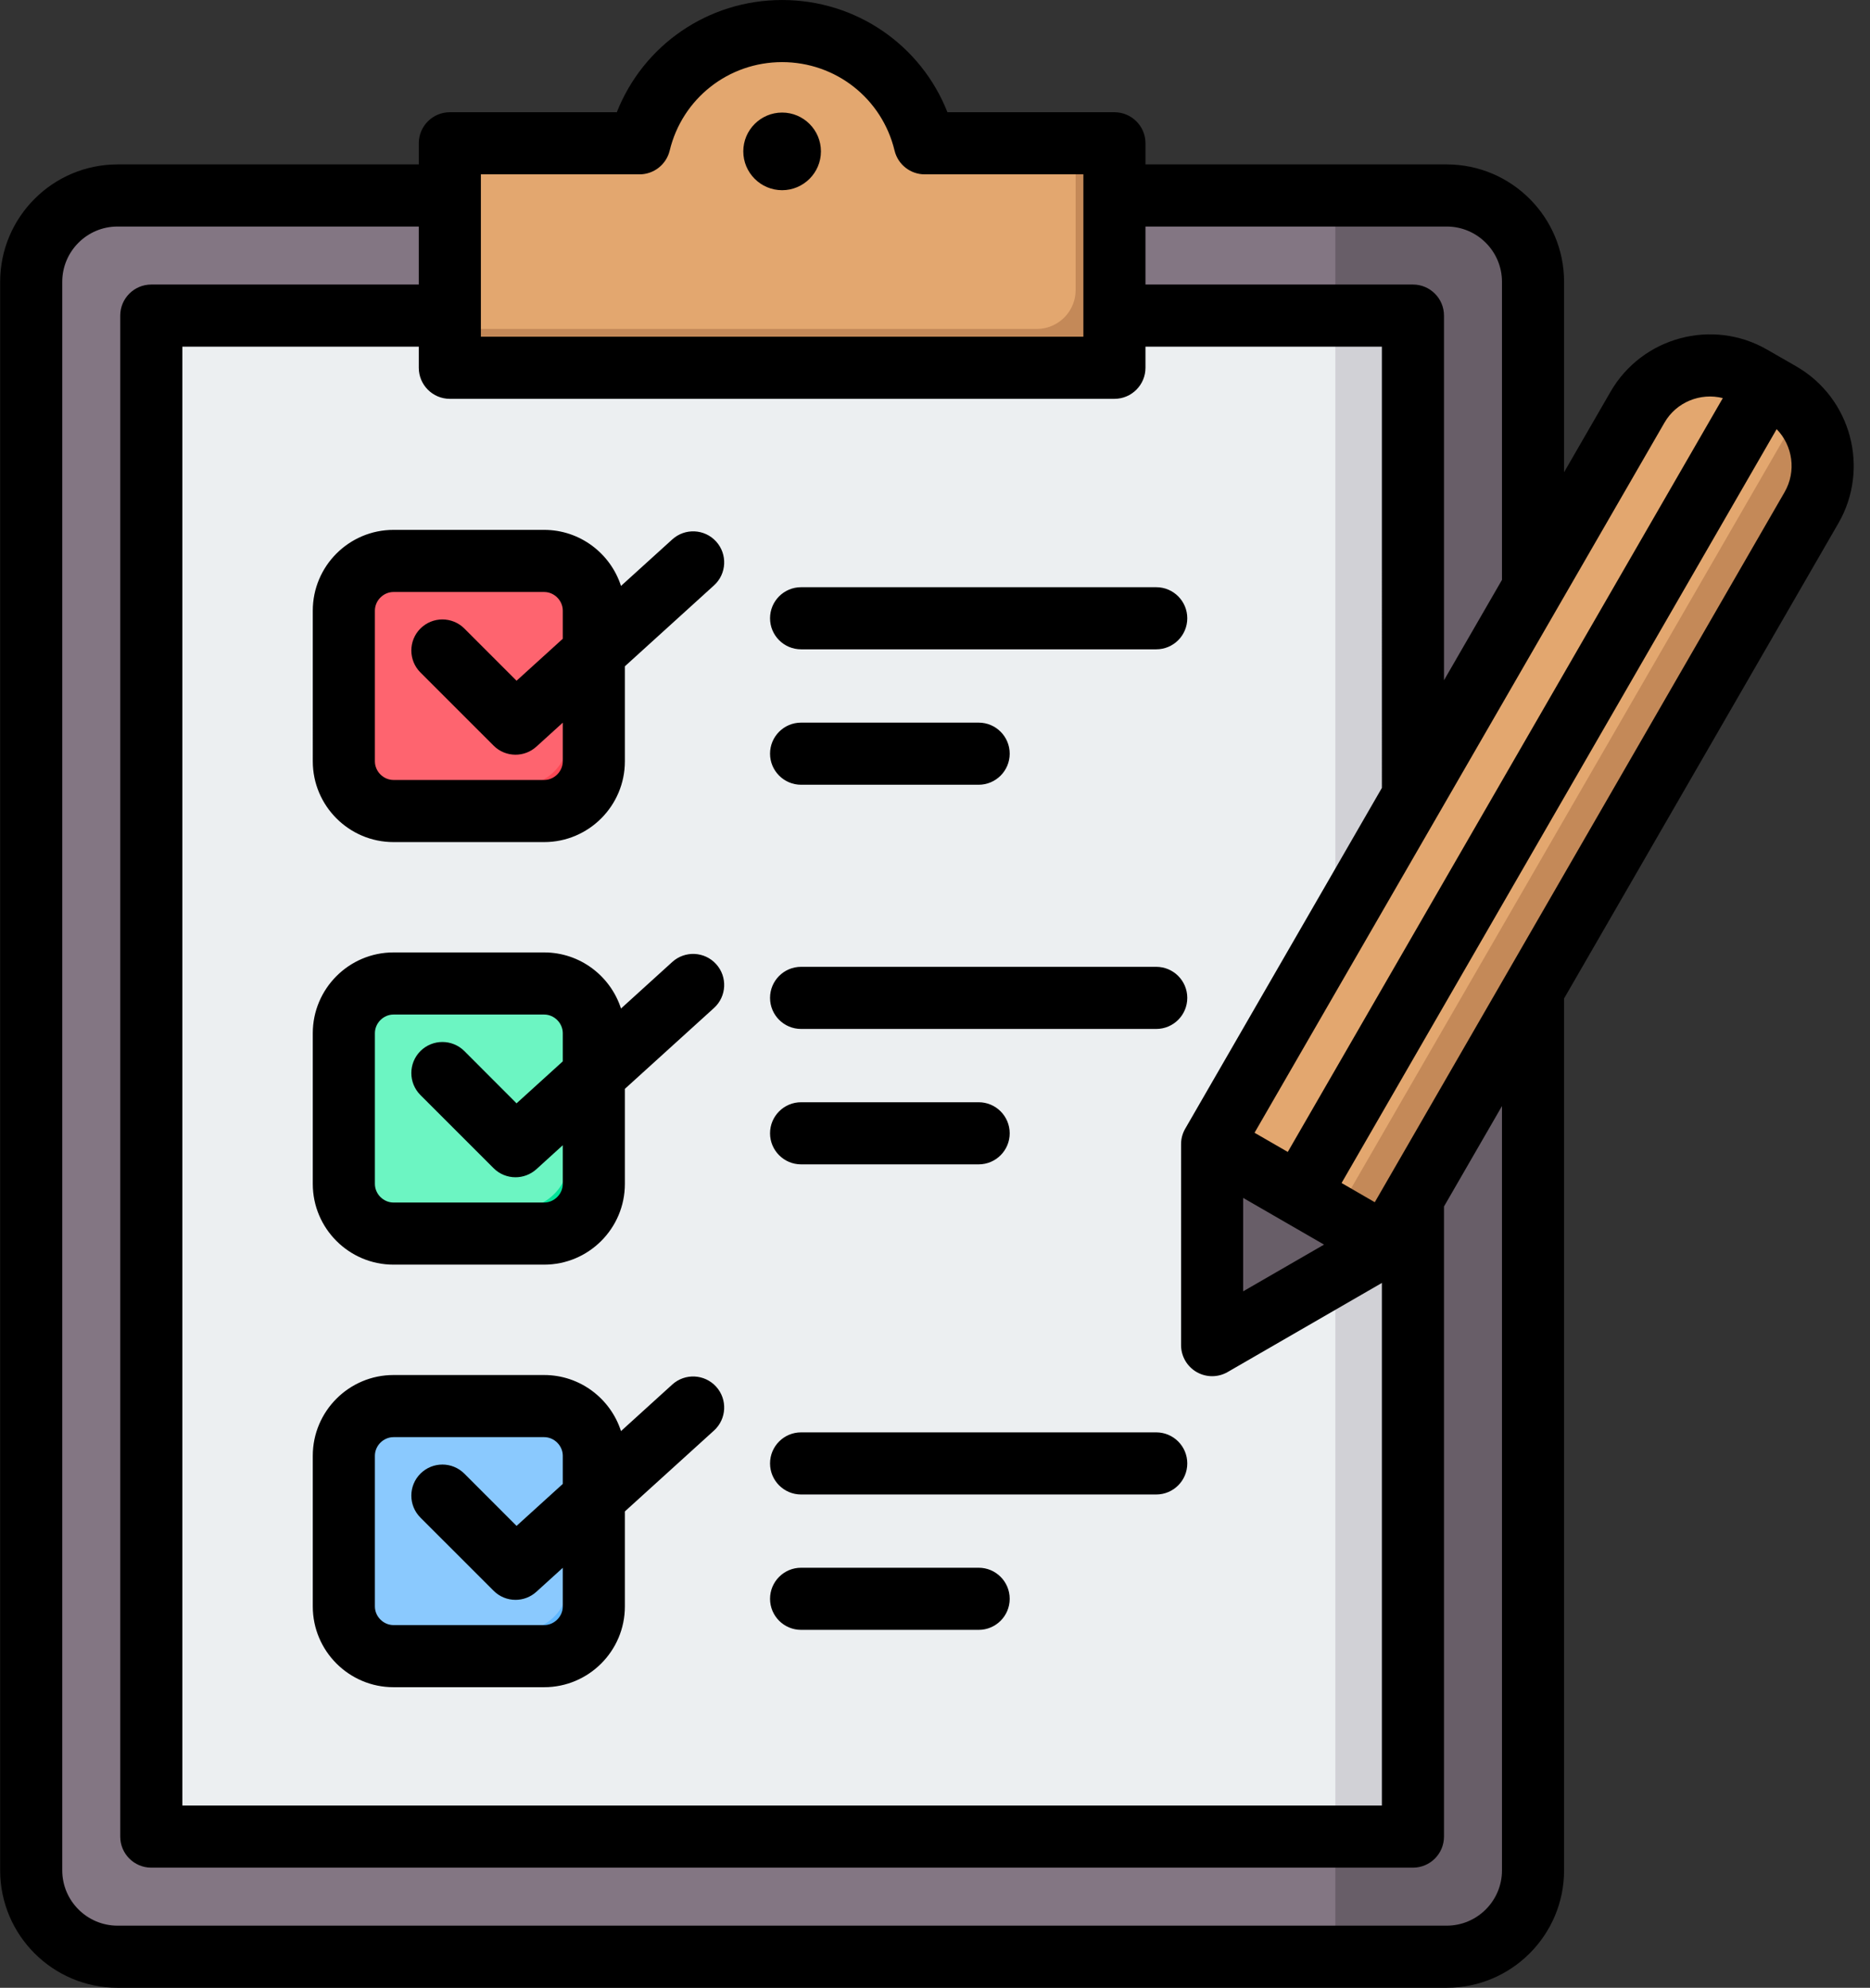
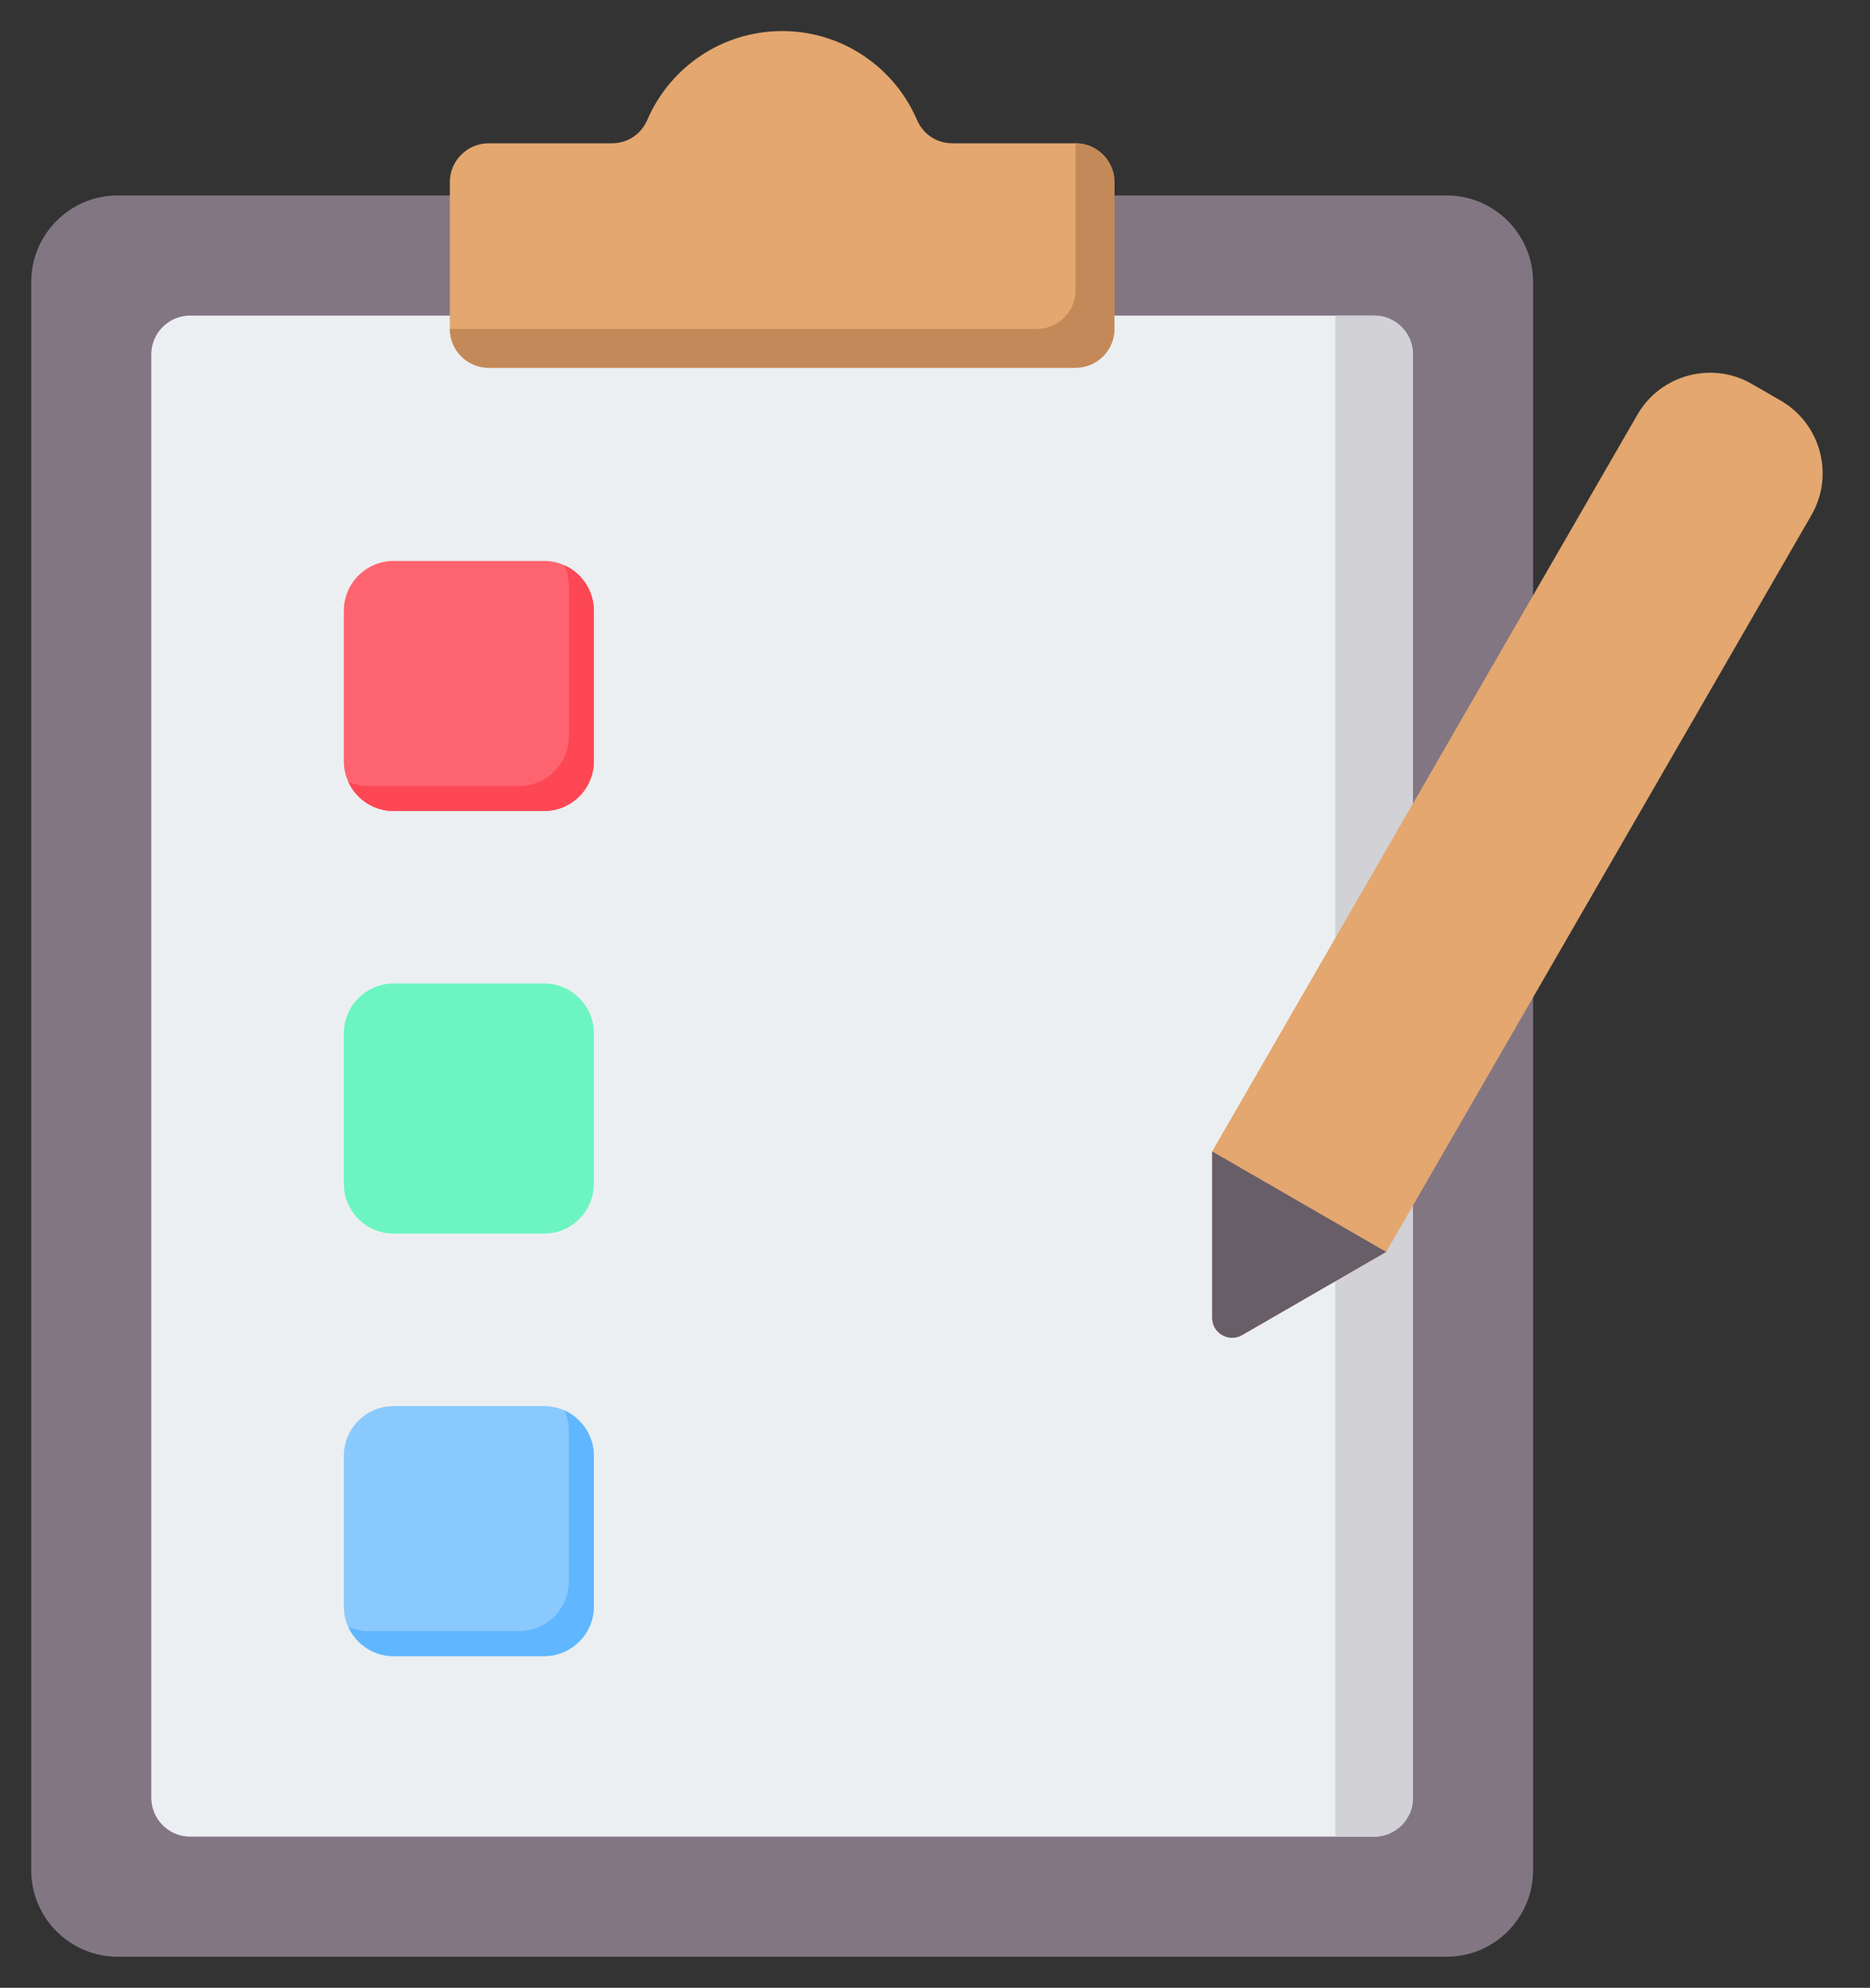
<svg xmlns="http://www.w3.org/2000/svg" height="512.0" preserveAspectRatio="xMidYMid meet" version="1.0" viewBox="17.2 0.0 481.8 512.0" width="481.8" zoomAndPan="magnify">
  <rect x="17.2" y="0.0" width="481.8" height="512.0" fill="#333333" stroke="none" />
  <g clip-rule="evenodd" fill-rule="evenodd">
    <g>
      <g>
        <g>
          <path d="M389.947,50.352c12.248,0,22.238,9.99,22.238,22.237v409.175c0,12.248-9.99,22.237-22.238,22.237H47.486 c-12.248,0-22.237-9.99-22.237-22.237V72.59c0-12.248,9.99-22.237,22.237-22.237H389.947z" fill="#837683" />
        </g>
        <g>
-           <path d="M361.248,504.002h28.698c12.248,0,22.238-9.99,22.238-22.237V72.59c0-12.248-9.99-22.237-22.238-22.237 h-28.698V504.002z" fill="#685e68" />
-         </g>
+           </g>
        <g>
          <path d="M371.249,81.287H66.184c-5.508,0-10,4.492-10,10v371.78c0,5.508,4.492,10,10,10h305.065 c5.508,0,10-4.492,10-10V91.287C381.249,85.779,376.757,81.287,371.249,81.287z" fill="#eceff1" />
        </g>
        <g>
          <path d="M361.248,473.067h10.001c0.315,0,0.626-0.015,0.934-0.043c5.073-0.473,9.066-4.763,9.066-9.956V91.287 c0-5.193-3.993-9.483-9.066-9.956c-0.308-0.029-0.619-0.043-0.934-0.043h-10.001V473.067z" fill="#d1d1d6" />
        </g>
        <g>
          <path d="M143.101,36.911h31.697c4.082,0,7.57-2.296,9.184-6.045c5.791-13.448,19.162-22.864,34.734-22.864 c15.572,0,28.943,9.416,34.734,22.864c1.614,3.749,5.102,6.045,9.184,6.045h31.697c5.508,0,10,4.492,10,9.999v37.819 c0,5.507-4.492,9.999-10,9.999H143.101c-5.508,0-10-4.492-10-9.999V46.91C133.101,41.403,137.593,36.911,143.101,36.911z" fill="#e3a76f" />
        </g>
        <g>
          <path d="M284.331,84.728l-151.23,0.001c0,5.507,4.492,9.999,10,9.999h151.231c5.508,0,10-4.492,10-9.999v-3.442 V50.352V46.91c0-5.507-4.492-9.999-10-10v13.442v24.377c0,2.505-0.93,4.801-2.462,6.559 C290.034,83.394,287.333,84.728,284.331,84.728z" fill="#c48958" />
        </g>
      </g>
      <g>
        <g>
          <path d="M118.595,144.484h38.806c7.043,0,12.805,5.762,12.805,12.806v38.806c0,7.043-5.762,12.806-12.805,12.806 h-38.806c-7.043,0-12.805-5.762-12.805-12.806v-38.806C105.79,150.246,111.552,144.484,118.595,144.484z" fill="#fe646f" />
        </g>
        <g>
          <path d="M162.637,145.61c4.452,2.011,7.57,6.498,7.57,11.679v38.806c0,7.043-5.762,12.806-12.805,12.806h-38.806 c-5.181,0-9.668-3.118-11.679-7.57c1.6,0.723,3.373,1.126,5.235,1.126h38.806c7.043,0,12.805-5.762,12.805-12.805v-38.806 C163.763,148.983,163.359,147.21,162.637,145.61z" fill="#fd4755" />
        </g>
      </g>
      <g>
        <g>
          <path d="M118.595,253.326h38.806c7.043,0,12.805,5.762,12.805,12.805v38.806c0,7.043-5.762,12.805-12.805,12.805 h-38.806c-7.043,0-12.805-5.762-12.805-12.805v-38.806C105.79,259.088,111.552,253.326,118.595,253.326z" fill="#6cf5c2" />
        </g>
        <g>
-           <path d="M162.637,254.452c4.452,2.011,7.57,6.499,7.57,11.679v38.806c0,7.043-5.762,12.805-12.805,12.805h-38.806 c-5.181,0-9.668-3.118-11.679-7.57c1.6,0.723,3.373,1.126,5.235,1.126h38.806c7.043,0,12.805-5.763,12.805-12.805v-38.806 C163.763,257.825,163.359,256.052,162.637,254.452z" fill="#00e499" />
-         </g>
+           </g>
      </g>
      <g>
        <g>
          <path d="M118.595,362.167h38.806c7.043,0,12.805,5.762,12.805,12.806v38.806c0,7.043-5.762,12.805-12.805,12.805 h-38.806c-7.043,0-12.805-5.762-12.805-12.805v-38.806C105.79,367.93,111.552,362.167,118.595,362.167z" fill="#8ac9fe" />
        </g>
        <g>
          <path d="M162.637,363.293c4.452,2.011,7.57,6.499,7.57,11.679v38.806c0,7.043-5.762,12.805-12.805,12.805h-38.806 c-5.181,0-9.668-3.118-11.679-7.57c1.6,0.723,3.373,1.126,5.235,1.126h38.806c7.043,0,12.805-5.762,12.805-12.805v-38.806 C163.763,366.666,163.359,364.894,162.637,363.293z" fill="#60b7ff" />
        </g>
      </g>
      <g>
        <g>
          <path d="M329.509,296.576l109.577-189.793c5.94-10.289,19.177-13.836,29.465-7.895l7.472,4.314 c10.289,5.94,13.836,19.177,7.895,29.466L374.342,322.46l-37.103,21.421c-1.639,0.946-3.514,0.946-5.153,0 c-1.639-0.946-2.577-2.57-2.577-4.463V296.576z" fill="#e3a76f" />
        </g>
        <g>
-           <path d="M480.481,106.621c6.731,6.734,8.416,17.424,3.438,26.046L374.342,322.46l-27.714,16.001L480.481,106.621z" fill="#c48958" />
-         </g>
+           </g>
        <g>
          <path d="M329.509,339.419v-42.843l44.833,25.884l-37.103,21.421c-1.639,0.946-3.514,0.946-5.153,0 C330.447,342.935,329.509,341.311,329.509,339.419z" fill="#685e68" />
        </g>
      </g>
    </g>
    <g>
-       <path d="M215.6,376.941c0-4.421,3.581-8,8.001-8h91.497c4.42,0,8.001,3.579,8.001,8c0,4.419-3.581,8-8.001,8h-91.497 C219.181,384.941,215.6,381.36,215.6,376.941L215.6,376.941z M215.6,411.81c0-4.419,3.581-8,8.001-8h45.748 c4.421,0,7.997,3.581,7.997,8c0,4.421-3.576,8-7.997,8h-45.748C219.181,419.81,215.6,416.231,215.6,411.81L215.6,411.81z M215.6,257.03c0-4.42,3.581-8,8.001-8h91.497c4.42,0,8.001,3.58,8.001,8c0,4.421-3.581,8-8.001,8h-91.497 C219.181,265.03,215.6,261.451,215.6,257.03L215.6,257.03z M215.6,291.91c0-4.419,3.581-8,8.001-8h45.748 c4.421,0,7.997,3.581,7.997,8c0,4.41-3.576,8-7.997,8h-45.748C219.181,299.91,215.6,296.32,215.6,291.91L215.6,291.91z M215.6,159.25c0-4.419,3.581-8,8.001-8h91.497c4.42,0,8.001,3.581,8.001,8c0,4.421-3.581,8-8.001,8h-91.497 C219.181,167.25,215.6,163.671,215.6,159.25L215.6,159.25z M215.6,194.13c0-4.419,3.581-8,8.001-8h45.748 c4.421,0,7.997,3.581,7.997,8c0,4.41-3.576,8-7.997,8h-45.748C219.181,202.13,215.6,198.54,215.6,194.13L215.6,194.13z M476.975,126.791L371.41,309.661l-8.558-4.95l112.095-194.17C479.098,114.791,480.089,121.41,476.975,126.791L476.975,126.791z M404.18,481.761V284.89l-14.941,25.871V473.06c0,4.419-3.581,8-7.997,8H56.181c-4.421,0-8.001-3.581-8.001-8V81.29 c0-4.419,3.581-8,8.001-8h68.917V58.35H47.482c-7.851,0-14.243,6.391-14.243,14.239v409.171c0,7.851,6.393,14.24,14.243,14.24 h342.46C397.787,496.001,404.18,489.611,404.18,481.761L404.18,481.761z M304.328,102.73H133.1c-4.42,0-8.001-3.59-8.001-8v-5.44 H64.183v375.77H373.24V330.45L333.498,353.4c-1.227,0.712-2.618,1.071-4.001,1.071c-1.378,0-2.755-0.359-3.996-1.071 c-2.472-1.43-4.001-4.069-4.001-6.929V294.7c0-1.41,0.368-2.779,1.08-3.999l50.66-87.76V89.29h-60.911v5.44 C312.329,99.141,308.739,102.73,304.328,102.73L304.328,102.73z M141.097,44.91h40.861c3.703,0,6.911-2.53,7.784-6.122 C192.978,25.37,204.891,16,218.709,16s25.74,9.37,28.972,22.787c0.868,3.592,4.076,6.122,7.779,6.122h40.87V86.73H141.097V44.91 L141.097,44.91z M389.941,58.35h-77.612v14.94h68.913c4.416,0,7.997,3.581,7.997,8v93.93l14.941-25.859V72.59 C404.18,64.741,397.787,58.35,389.941,58.35L389.941,58.35z M337.498,308.55l20.839,12.03l-20.839,12.031V308.55L337.498,308.55z M446.026,108.9L340.428,291.77l8.563,4.941l112.085-194.17C455.368,101.09,449.093,103.53,446.026,108.9L446.026,108.9z M480.042,94.389l-7.501-4.308c-14.106-8.16-32.232-3.301-40.389,10.819l-11.974,20.74V72.59c0-16.669-13.559-30.24-30.236-30.24 h-77.612V36.91c0-4.42-3.59-8.001-8.001-8.001h-43.026c-6.812-17.295-23.523-28.906-42.592-28.906s-35.77,11.61-42.592,28.906 H133.1c-4.42,0-8.001,3.581-8.001,8.001v5.441H47.482c-16.673,0-30.241,13.571-30.241,30.24v409.171 c0,16.68,13.568,30.24,30.241,30.24h342.46c16.677,0,30.236-13.56,30.236-30.24v-224.58l70.668-122.39 C499.007,120.671,494.148,102.55,480.042,94.389L480.042,94.389z M228.711,38.99c0-5.51-4.492-9.997-10.002-9.997 s-10.002,4.487-10.002,9.997c0,5.511,4.492,10,10.002,10S228.711,44.501,228.711,38.99L228.711,38.99z M162.199,413.78 c0,2.6-2.198,4.8-4.803,4.8h-38.808c-2.6,0-4.798-2.2-4.798-4.8v-38.81c0-2.6,2.199-4.801,4.798-4.801h38.808 c2.604,0,4.803,2.201,4.803,4.801v7.25l-11.912,10.81l-13.446-13.451c-3.133-3.129-8.19-3.129-11.323,0 c-3.119,3.12-3.119,8.19,0,11.31l18.852,18.84c1.547,1.561,3.6,2.351,5.647,2.351c1.93,0,3.85-0.691,5.383-2.081l6.798-6.17V413.78 L162.199,413.78z M190.407,356.621c3.274-2.971,8.332-2.72,11.304,0.549c2.968,3.269,2.717,8.33-0.552,11.301l-22.962,20.83v24.479 c0,11.47-9.327,20.8-20.801,20.8h-38.808c-11.469,0-20.801-9.33-20.801-20.8v-38.81c0-11.47,9.332-20.801,20.801-20.801h38.808 c9.252,0,17.102,6.07,19.801,14.441L190.407,356.621L190.407,356.621z M162.199,304.941c0,2.599-2.198,4.799-4.803,4.799h-38.808 c-2.6,0-4.798-2.2-4.798-4.799V266.13c0-2.61,2.199-4.81,4.798-4.81h38.808c2.604,0,4.803,2.2,4.803,4.81v7.25l-11.912,10.81 l-13.446-13.46c-3.133-3.12-8.19-3.12-11.323,0c-3.119,3.131-3.119,8.19,0,11.321l18.852,18.839c1.547,1.559,3.6,2.341,5.647,2.341 c1.93,0,3.85-0.691,5.383-2.071l6.798-6.18V304.941L162.199,304.941z M190.407,247.78c3.274-2.971,8.332-2.729,11.304,0.551 c2.968,3.27,2.717,8.33-0.552,11.299l-22.962,20.83v24.481c0,11.469-9.327,20.799-20.801,20.799h-38.808 c-11.469,0-20.801-9.33-20.801-20.799V266.13c0-11.47,9.332-20.81,20.801-20.81h38.808c9.252,0,17.102,6.08,19.801,14.45 L190.407,247.78L190.407,247.78z M162.199,157.291v7.238l-11.912,10.811l-13.446-13.449c-3.133-3.12-8.19-3.12-11.323,0 c-3.119,3.129-3.119,8.19,0,11.319l18.852,18.84c1.547,1.561,3.6,2.341,5.647,2.341c1.93,0,3.85-0.689,5.383-2.079l6.798-6.172 v9.952c0,2.609-2.198,4.809-4.803,4.809h-38.808c-2.6,0-4.798-2.2-4.798-4.809v-38.8c0-2.612,2.199-4.81,4.798-4.81h38.808 C160.001,152.481,162.199,154.68,162.199,157.291L162.199,157.291z M97.787,157.291c0-11.482,9.332-20.81,20.801-20.81h38.808 c9.252,0,17.102,6.08,19.801,14.439l13.21-11.979c3.274-2.971,8.332-2.731,11.304,0.54c2.968,3.278,2.717,8.339-0.552,11.299 l-22.962,20.841v24.47c0,11.47-9.327,20.81-20.801,20.81h-38.808c-11.469,0-20.801-9.34-20.801-20.81V157.291z" />
-     </g>
+       </g>
  </g>
</svg>